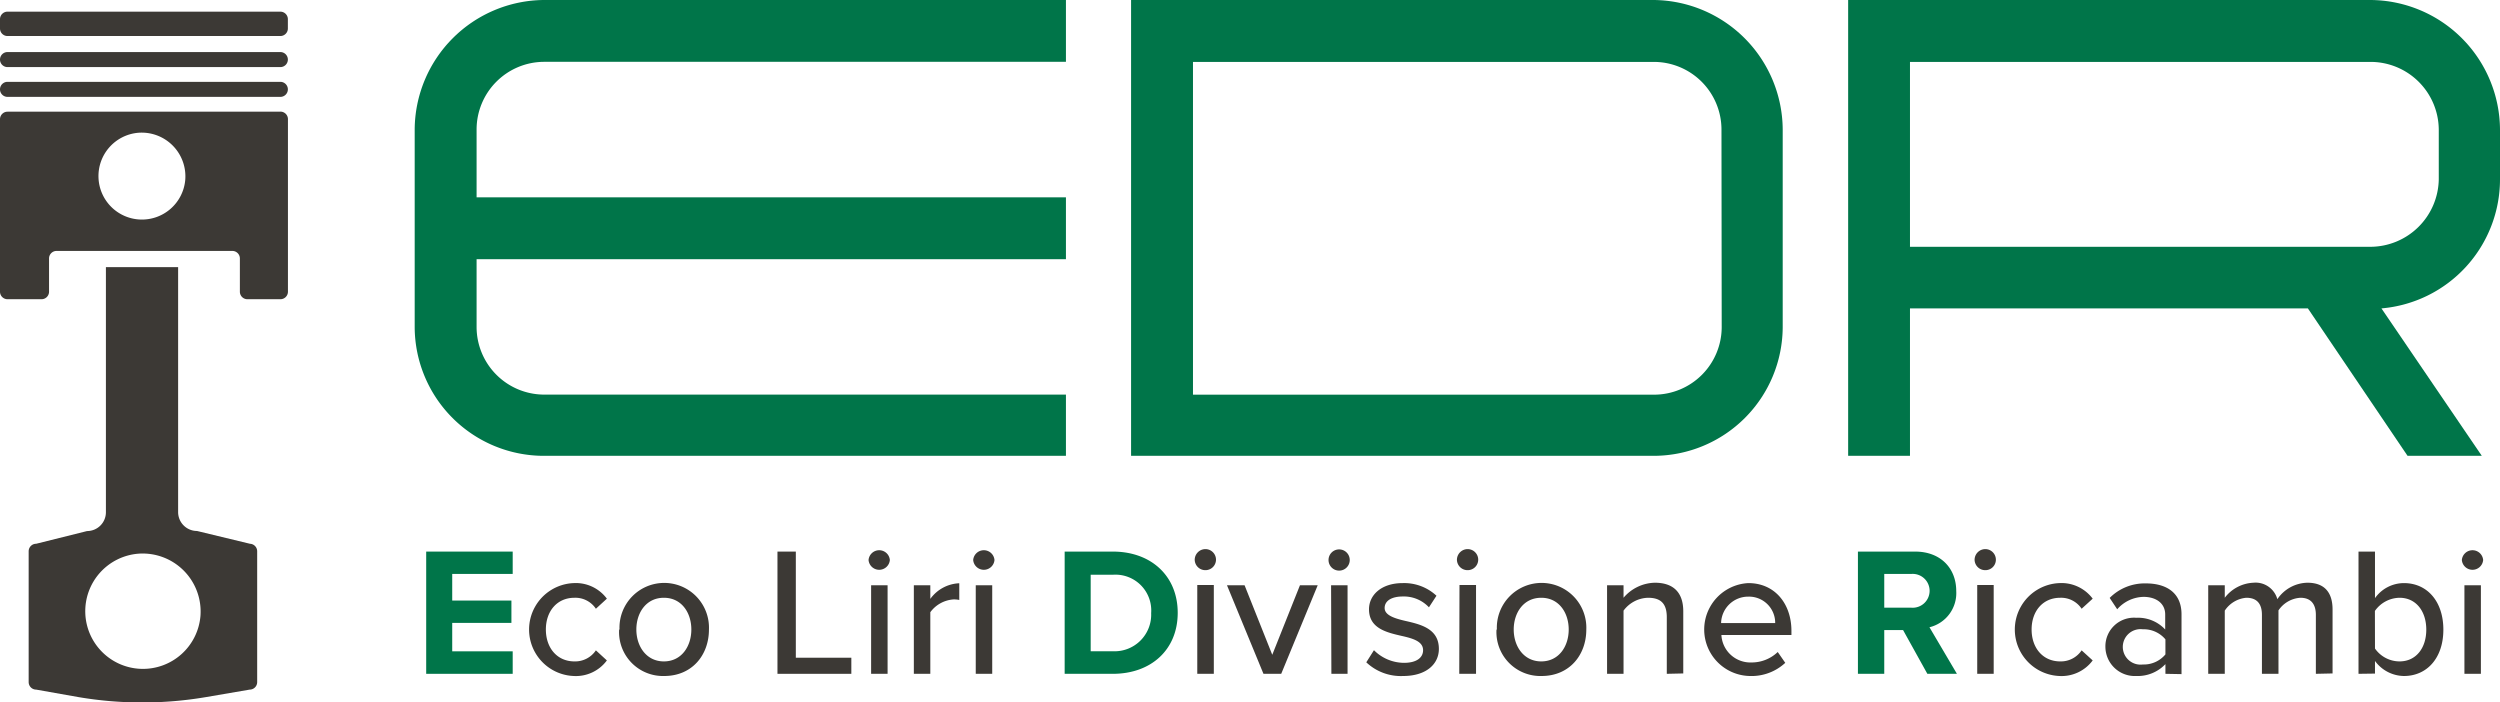
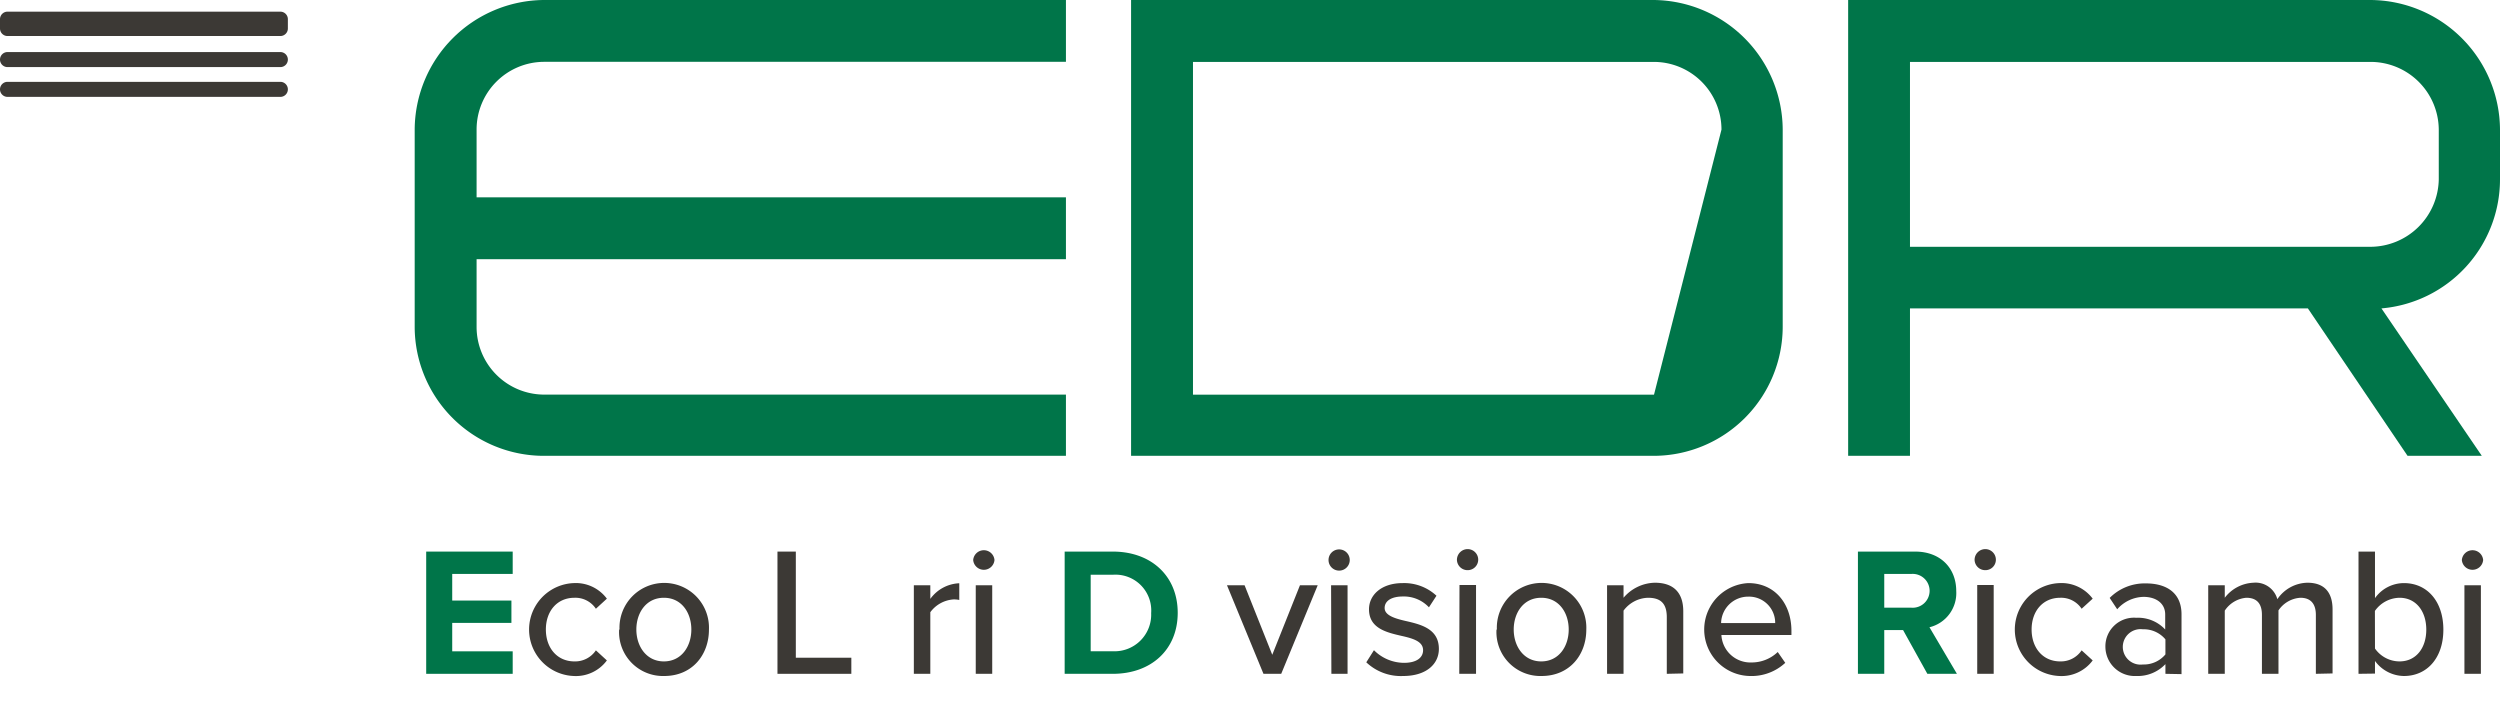
<svg xmlns="http://www.w3.org/2000/svg" viewBox="0 0 332.36 93.37">
  <defs>
    <style>.cls-1{fill:#3c3935;}.cls-2{fill:#007549;}</style>
  </defs>
  <title>logo-edr</title>
  <g id="Livello_2" data-name="Livello 2">
    <g id="Livello_1-2" data-name="Livello 1">
      <path class="cls-1" d="M0,2.55V3.79a1,1,0,0,0,1,1H37.27a1,1,0,0,0,1-1V2.55a1,1,0,0,0-1-1H1a1,1,0,0,0-1,1" />
      <path class="cls-1" d="M1,8.92H37.27a1,1,0,0,0,1-1h0a1,1,0,0,0-1-1H1a1,1,0,0,0-1,1H0a1,1,0,0,0,1,1" />
-       <path class="cls-1" d="M37.27,14.85H1a1,1,0,0,0-1,1V38.78a1,1,0,0,0,1,1H5.52a1,1,0,0,0,1-1V34.36a1,1,0,0,1,1-1H30.89a1,1,0,0,1,1,1v4.42a1,1,0,0,0,1,1h4.39a1,1,0,0,0,1-1V15.84a1,1,0,0,0-1-1M24.62,24a5.78,5.78,0,1,1-6.34-6.34A5.81,5.81,0,0,1,24.62,24m8.57,48.28-7-1.69a2.51,2.51,0,0,1-2.51-2.51V35.51H14.08V68.09a2.5,2.5,0,0,1-2.5,2.51L4.81,72.29a1,1,0,0,0-1,1V90.68a1,1,0,0,0,1,1l5.65,1a50.58,50.58,0,0,0,16.89,0l5.84-1a1,1,0,0,0,1-1V73.29a1,1,0,0,0-1-1m-6.54,9.59a7.67,7.67,0,1,1-8.27-8.27,7.71,7.71,0,0,1,8.27,8.27" />
      <path class="cls-1" d="M1,12.88H37.27a1,1,0,1,0,0-2H1a1,1,0,1,0,0,2" />
      <polygon class="cls-2" points="56.66 89.58 56.66 73.33 68.16 73.33 68.16 76.3 60.12 76.3 60.12 79.84 67.99 79.84 67.99 82.81 60.12 82.81 60.12 86.59 68.16 86.59 68.16 89.58 56.66 89.58" />
      <path class="cls-1" d="M76.27,77.52a5.15,5.15,0,0,1,4.41,2.07l-1.46,1.34a3.27,3.27,0,0,0-2.85-1.46c-2.31,0-3.8,1.78-3.8,4.22s1.49,4.24,3.8,4.24a3.32,3.32,0,0,0,2.85-1.47l1.46,1.34a5.12,5.12,0,0,1-4.41,2.07,6.18,6.18,0,0,1,0-12.35" />
      <path class="cls-1" d="M82.36,83.69a5.95,5.95,0,1,1,11.89,0c0,3.41-2.26,6.18-5.94,6.18a5.84,5.84,0,0,1-6-6.18m9.6,0c0-2.22-1.29-4.22-3.65-4.22s-3.66,2-3.66,4.22,1.32,4.24,3.66,4.24,3.65-2,3.65-4.24" />
      <polygon class="cls-1" points="103.36 89.58 103.36 73.33 105.8 73.33 105.8 87.44 113.18 87.44 113.18 89.58 103.36 89.58" />
-       <path class="cls-1" d="M115.47,74.45a1.42,1.42,0,0,1,2.83,0,1.42,1.42,0,0,1-2.83,0m.34,3.36H118V89.58h-2.19Z" />
      <path class="cls-1" d="M121.49,89.58V77.81h2.19v1.81a5,5,0,0,1,3.85-2.08v2.22a3.39,3.39,0,0,0-.76-.07,4.17,4.17,0,0,0-3.09,1.7v8.19Z" />
      <path class="cls-1" d="M129.38,74.45a1.42,1.42,0,0,1,2.83,0,1.42,1.42,0,0,1-2.83,0m.34,3.36h2.19V89.58h-2.19Z" />
      <path class="cls-2" d="M141.54,89.58V73.33h6.4c5.1,0,8.63,3.24,8.63,8.14s-3.53,8.11-8.63,8.11Zm3.46-3h2.94a4.87,4.87,0,0,0,5.1-5.07,4.76,4.76,0,0,0-5.1-5.1H145Z" />
-       <path class="cls-1" d="M158.83,74.45A1.43,1.43,0,0,1,160.25,73a1.41,1.41,0,0,1,1.41,1.41,1.4,1.4,0,0,1-1.41,1.39,1.41,1.41,0,0,1-1.42-1.39m.34,3.36h2.2V89.58h-2.2Z" />
      <polygon class="cls-1" points="167.97 89.58 163.12 77.81 165.46 77.81 169.14 87.05 172.82 77.81 175.18 77.81 170.33 89.58 167.97 89.58" />
      <path class="cls-1" d="M176.62,74.45a1.41,1.41,0,0,1,2.82,0,1.41,1.41,0,0,1-2.82,0m.34,3.36h2.19V89.58H177Z" />
      <path class="cls-1" d="M182.66,86.44a5.68,5.68,0,0,0,4,1.68c1.65,0,2.53-.68,2.53-1.68,0-1.17-1.34-1.56-2.85-1.9-2-.46-4.34-1-4.34-3.54,0-1.87,1.61-3.48,4.48-3.48a6.3,6.3,0,0,1,4.49,1.68l-1,1.54a4.56,4.56,0,0,0-3.48-1.44c-1.49,0-2.41.58-2.41,1.53s1.26,1.37,2.73,1.71c2,.46,4.48,1,4.48,3.73,0,2-1.66,3.6-4.75,3.6a6.67,6.67,0,0,1-4.9-1.82Z" />
      <path class="cls-1" d="M193.69,74.45A1.43,1.43,0,0,1,195.11,73a1.41,1.41,0,0,1,1.41,1.41,1.4,1.4,0,0,1-1.41,1.39,1.41,1.41,0,0,1-1.42-1.39m.34,3.36h2.2V89.58H194Z" />
      <path class="cls-1" d="M199,83.69a5.95,5.95,0,1,1,11.89,0c0,3.41-2.26,6.18-5.94,6.18a5.84,5.84,0,0,1-6-6.18m9.6,0c0-2.22-1.29-4.22-3.65-4.22s-3.66,2-3.66,4.22,1.32,4.24,3.66,4.24,3.65-2,3.65-4.24" />
      <path class="cls-1" d="M221.59,89.58V82.05c0-2-1-2.58-2.51-2.58a4.2,4.2,0,0,0-3.24,1.71v8.4h-2.19V77.81h2.19v1.66a5.61,5.61,0,0,1,4.16-2c2.49,0,3.78,1.32,3.78,3.8v8.26Z" />
      <path class="cls-1" d="M232.43,77.52c3.53,0,5.73,2.75,5.73,6.36v.54h-9.31a3.86,3.86,0,0,0,4,3.65,5,5,0,0,0,3.49-1.39l1,1.44a6.59,6.59,0,0,1-4.73,1.75,6.18,6.18,0,0,1-.19-12.35m-3.61,5.31H236a3.48,3.48,0,0,0-3.58-3.51,3.6,3.6,0,0,0-3.61,3.51" />
      <path class="cls-2" d="M256.23,89.58,253,83.76H250.5v5.82H247V73.33h7.61c3.38,0,5.46,2.22,5.46,5.24a4.67,4.67,0,0,1-3.56,4.82l3.65,6.19Zm-2.1-13.28H250.5v4.49h3.63a2.25,2.25,0,1,0,0-4.49" />
      <path class="cls-1" d="M262.51,74.45A1.43,1.43,0,0,1,263.93,73a1.41,1.41,0,0,1,1.41,1.41,1.39,1.39,0,0,1-1.41,1.39,1.41,1.41,0,0,1-1.42-1.39m.35,3.36h2.19V89.58h-2.19Z" />
      <path class="cls-1" d="M273.79,77.52a5.18,5.18,0,0,1,4.42,2.07l-1.47,1.34a3.27,3.27,0,0,0-2.85-1.46c-2.31,0-3.8,1.78-3.8,4.22s1.49,4.24,3.8,4.24a3.32,3.32,0,0,0,2.85-1.47l1.47,1.34a5.15,5.15,0,0,1-4.42,2.07,6.18,6.18,0,0,1,0-12.35" />
      <path class="cls-1" d="M287.88,89.58V88.29A5.07,5.07,0,0,1,284,89.87a3.91,3.91,0,0,1-4.1-3.89,3.8,3.8,0,0,1,4.1-3.85,4.92,4.92,0,0,1,3.85,1.56v-2c0-1.47-1.2-2.34-2.88-2.34A4.79,4.79,0,0,0,281.47,81l-1-1.51a6.57,6.57,0,0,1,4.82-1.93c2.56,0,4.73,1.12,4.73,4.12v7.94Zm0-4.58a3.74,3.74,0,0,0-3-1.34,2.36,2.36,0,1,0,0,4.68,3.74,3.74,0,0,0,3-1.34Z" />
      <path class="cls-1" d="M307.88,89.58V81.74c0-1.37-.61-2.27-2.05-2.27a3.79,3.79,0,0,0-2.92,1.68v8.43h-2.2V81.74c0-1.37-.58-2.27-2.07-2.27a3.82,3.82,0,0,0-2.87,1.71v8.4h-2.2V77.81h2.2v1.66a5.07,5.07,0,0,1,3.8-2,3,3,0,0,1,3.19,2.19,4.94,4.94,0,0,1,4-2.19c2.17,0,3.34,1.19,3.34,3.56v8.5Z" />
      <path class="cls-1" d="M313.55,89.58V73.33h2.19v6.19a4.73,4.73,0,0,1,3.85-2c3.07,0,5.24,2.41,5.24,6.19s-2.19,6.16-5.24,6.16a4.84,4.84,0,0,1-3.85-2v1.68Zm2.19-3.36A4,4,0,0,0,319,87.93c2.19,0,3.56-1.76,3.56-4.22s-1.37-4.24-3.56-4.24a4.07,4.07,0,0,0-3.27,1.75Z" />
      <path class="cls-1" d="M327.29,74.45a1.42,1.42,0,0,1,2.83,0,1.42,1.42,0,0,1-2.83,0m.34,3.36h2.19V89.58h-2.19Z" />
      <path class="cls-2" d="M63.36,26.23h78.35v8.23H63.36v9a9,9,0,0,0,8.92,9h69.43V60.6H72.28A17.18,17.18,0,0,1,55.13,43.46V17.23A17.32,17.32,0,0,1,72.28,0h69.43V8.22H72.28a9,9,0,0,0-8.92,9Z" />
-       <path class="cls-2" d="M237,17.23V43.46A17.18,17.18,0,0,1,219.89,60.6H150.37V0h69.52A17.32,17.32,0,0,1,237,17.23m-8.14,0a9,9,0,0,0-9-9H158.6V52.47h61.29a9,9,0,0,0,9-9Z" />
+       <path class="cls-2" d="M237,17.23V43.46A17.18,17.18,0,0,1,219.89,60.6H150.37V0h69.52A17.32,17.32,0,0,1,237,17.23m-8.14,0a9,9,0,0,0-9-9H158.6V52.47h61.29Z" />
      <path class="cls-2" d="M332.36,17.23v6.58A17.23,17.23,0,0,1,316.6,41L329.94,60.6h-9.87L306.82,41h-52.9V60.6H245.7V0h69.43a17.33,17.33,0,0,1,17.23,17.23m-8.14,0a9.07,9.07,0,0,0-9.09-9H253.92V32.81h61.21a9.12,9.12,0,0,0,9.09-9Z" />
    </g>
  </g>
</svg>